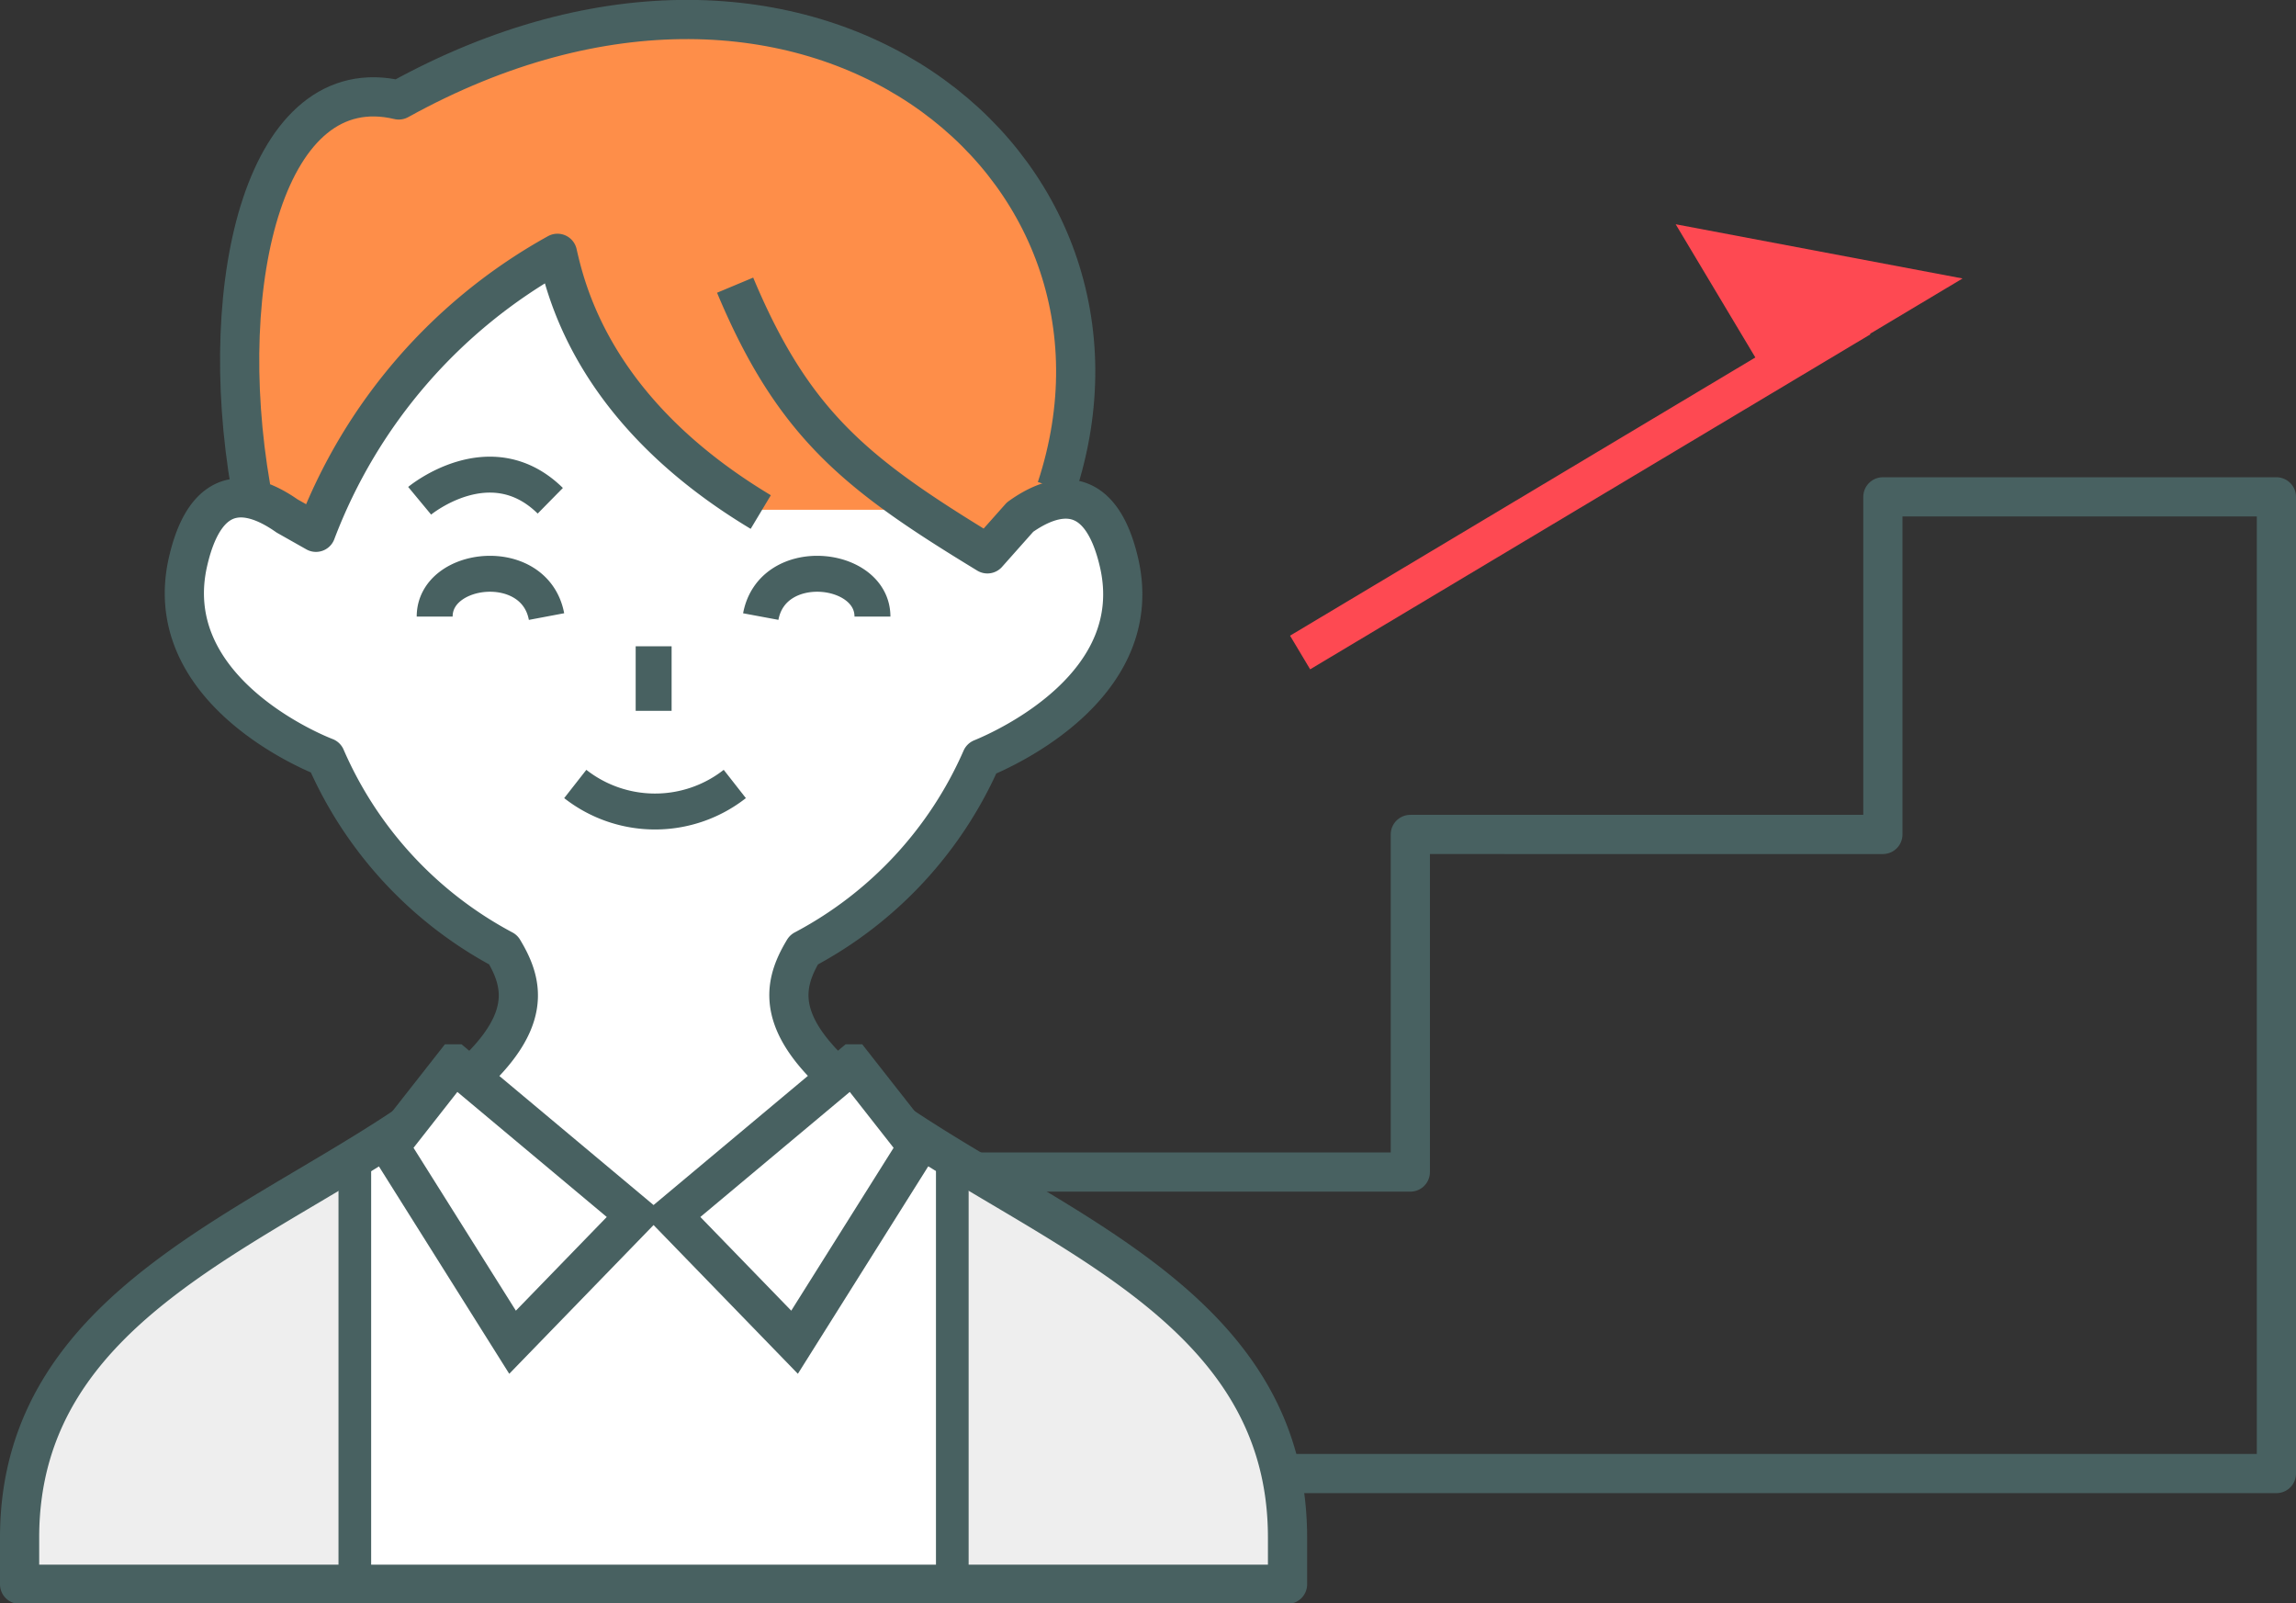
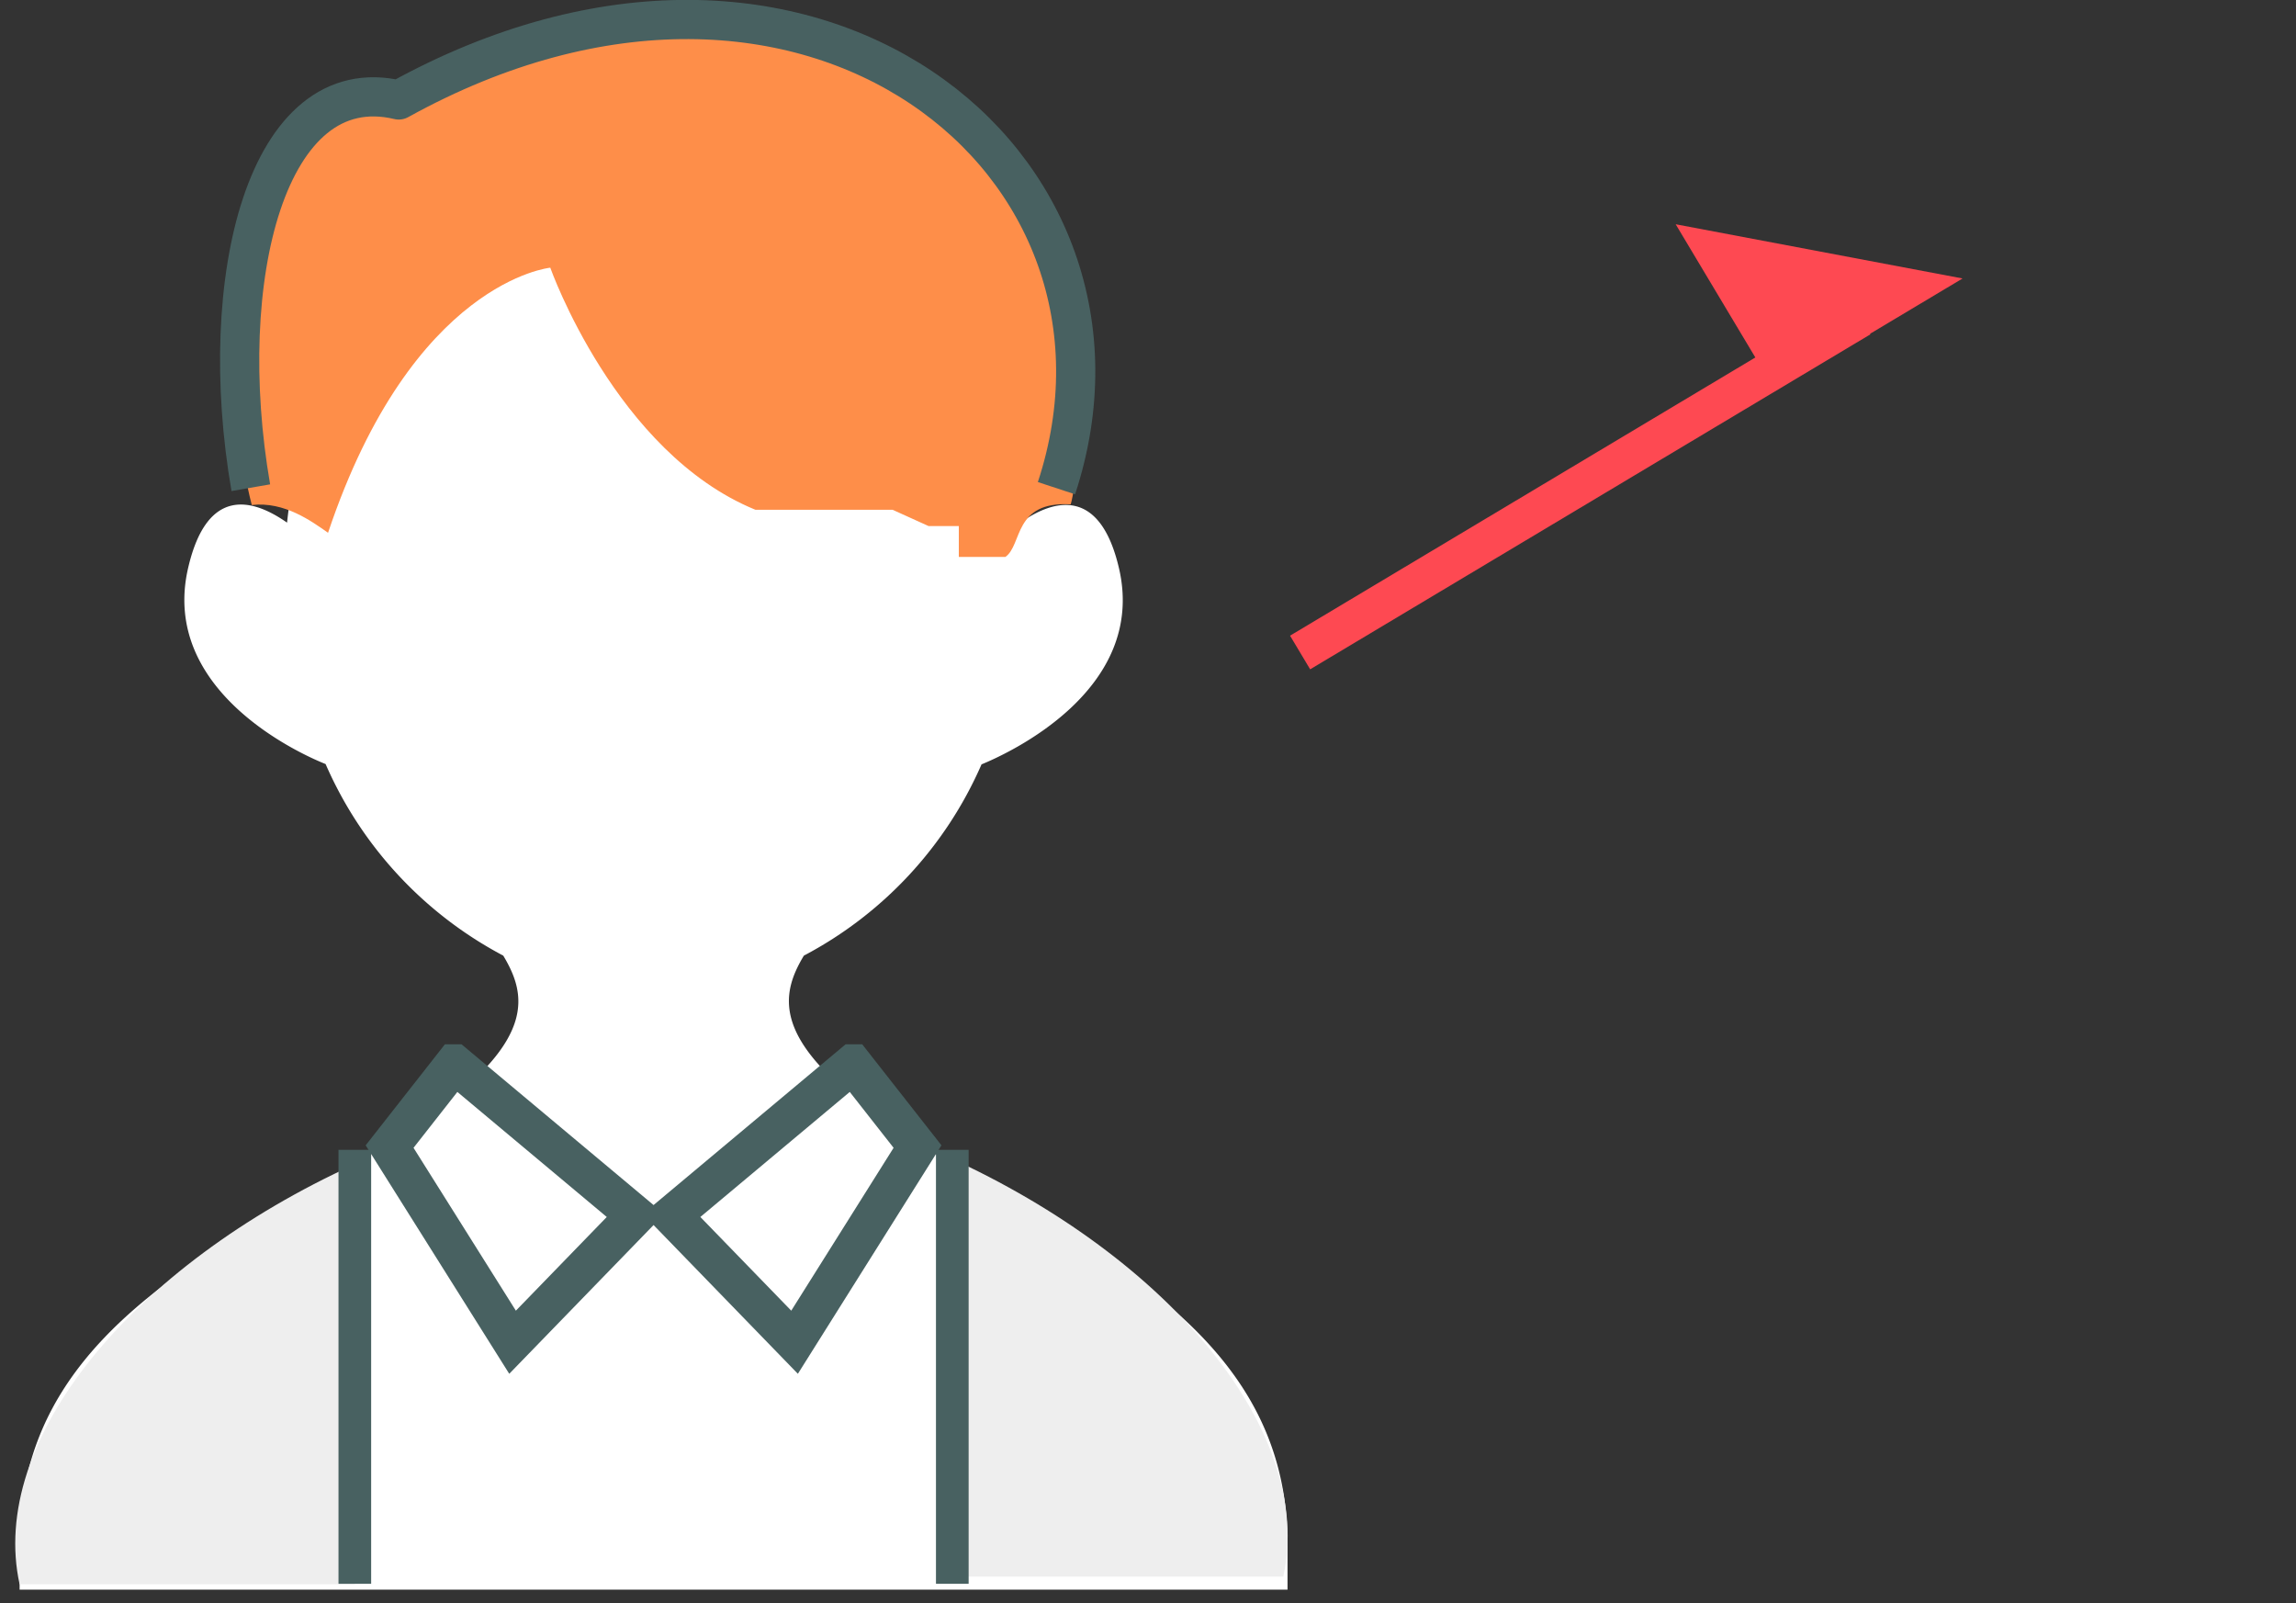
<svg xmlns="http://www.w3.org/2000/svg" id="レイヤー_1" data-name="レイヤー 1" viewBox="0 0 140.61 98.17">
  <rect x="0" y="0" width="140.61" height="98.17" fill="#333333" stroke="none" />
  <defs>
    <style>.cls-1{fill:none;stroke:#486161;stroke-width:2.4px;stroke-linejoin:round}</style>
  </defs>
-   <path class="cls-1" d="M139.41 30.42h-24.1v20.67H86.37v20.67H57.43v18.46h81.98v-59.8z" />
  <path d="M53.56 68.16c-6.3-4.57-5.75-7.29-4.33-9.65A24.15 24.15 0 0060.11 46.8c1.59-.65 10.15-4.53 8.42-12-1.16-5-4-4.26-6.06-2.78C61.13 19.23 51.66 9.29 40 9.29S18.92 19.23 17.58 32c-2.11-1.48-4.9-2.24-6.06 2.78-1.73 7.49 6.83 11.37 8.42 12a24.19 24.19 0 0010.88 11.73c1.42 2.36 2 5.08-4.32 9.65C16.24 75.58 1.2 80.08 1.2 94.51v2.82h77.65v-2.82c0-14.43-15.03-18.93-25.29-26.35z" fill="#fff" />
  <path d="M24.68 6c-7.19-2.33-12.19 13.61-9.26 24.92 2-.23 3.67 1 4.67 1.7C25.26 17.2 33.7 16.39 33.7 16.39s4 11.32 12.56 14.82h8.4l2.21 1h1.85v1.89h2.85c1.06-.74.48-3.43 4-3.22 1.34-4.4 1.02-44.2-40.89-24.88z" fill="#fe8e49" />
  <path d="M21.73 71.28V97H1.2C-.73 88.21 8 77.54 21.73 71.28zm36.33-.44v25.69h20.53c1.93-8.76-6.78-19.43-20.53-25.69z" fill="#eee" />
-   <path class="cls-1" d="M46.59 31.35c-10-6-11.85-13.18-12.45-15.84a32.8 32.8 0 00-14.79 17.08l-1.77-1c-2.11-1.48-4.9-2.24-6.06 2.78-1.73 7.49 6.83 11.38 8.42 12a24.28 24.28 0 0010.88 11.78c1.42 2.35 2 5.08-4.32 9.64C16.24 75.22 1.2 79.71 1.2 94.14V97h77.65v-2.86c0-14.43-15-18.92-25.29-26.35-6.3-4.56-5.75-7.29-4.33-9.64a24.23 24.23 0 0010.88-11.71c1.59-.65 10.15-4.54 8.42-12-1.16-5-4-4.26-6.06-2.78l-2 2.25c-7.92-4.82-11.84-7.82-15.45-16.45" />
-   <path d="M40.03 39.57v3.95M33.7 30.66c-3.66-3.6-8 0-8 0m7.77 7.09c-.72-3.82-6.85-3.15-6.85 0m19.97 0c.71-3.82 6.84-3.15 6.84 0M35.23 48A7.92 7.92 0 0045 48" stroke-width="2.2" stroke-miterlimit="10" stroke="#486161" fill="none" />
  <path d="M27.83 65.14l11.09 9.28-7.53 7.76-7.53-11.98 3.97-5.06zm24.39 0l-11.09 9.28 7.53 7.76 7.53-11.98-3.97-5.06z" stroke-miterlimit="10" fill="#fff" stroke-width="2.4" stroke="#486161" />
  <path class="cls-1" d="M64.7 29.89C71.25 10 49.47-7.73 24.42 6.12c-8.09-1.92-11.27 11-9.06 23.74" />
  <path d="M21.73 70.4v26.57M58.32 70.4v26.57" stroke-width="2" stroke-miterlimit="10" stroke="#486161" fill="none" />
  <path stroke="#fe4952" stroke-width="2.4" stroke-linejoin="round" fill="none" d="M79.62 39.95l34.31-20.51" />
  <path fill="#fe4952" d="M120.19 17.05l-11.48 6.86-6.09-10.18 17.57 3.32z" />
</svg>